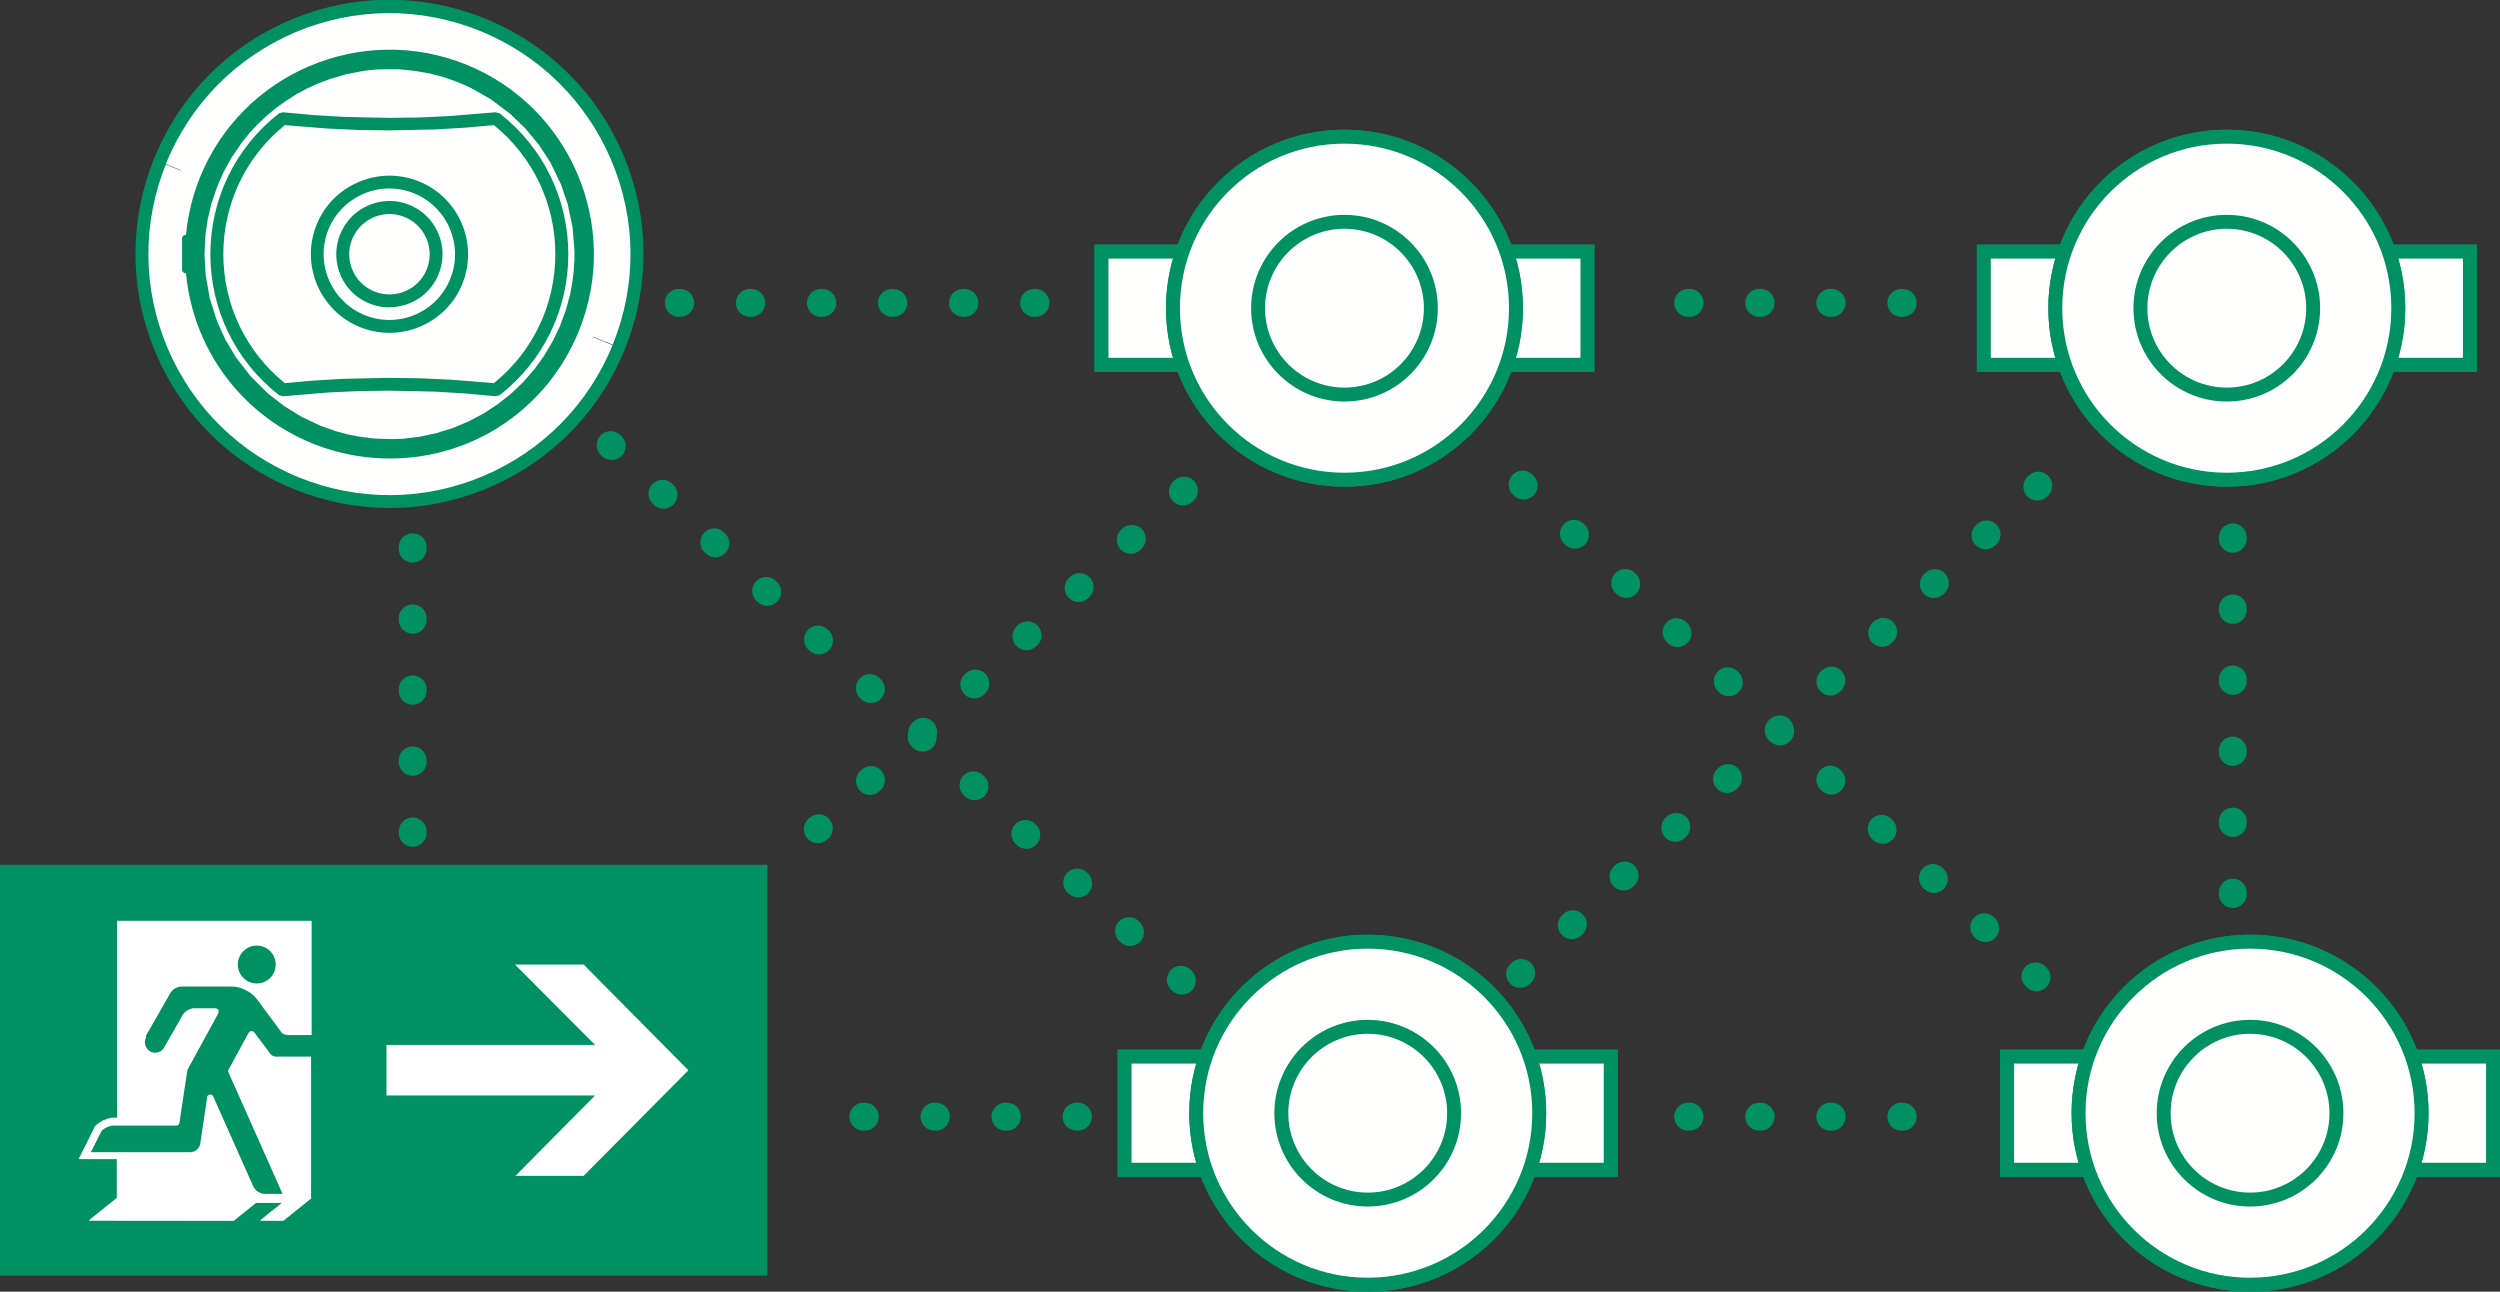
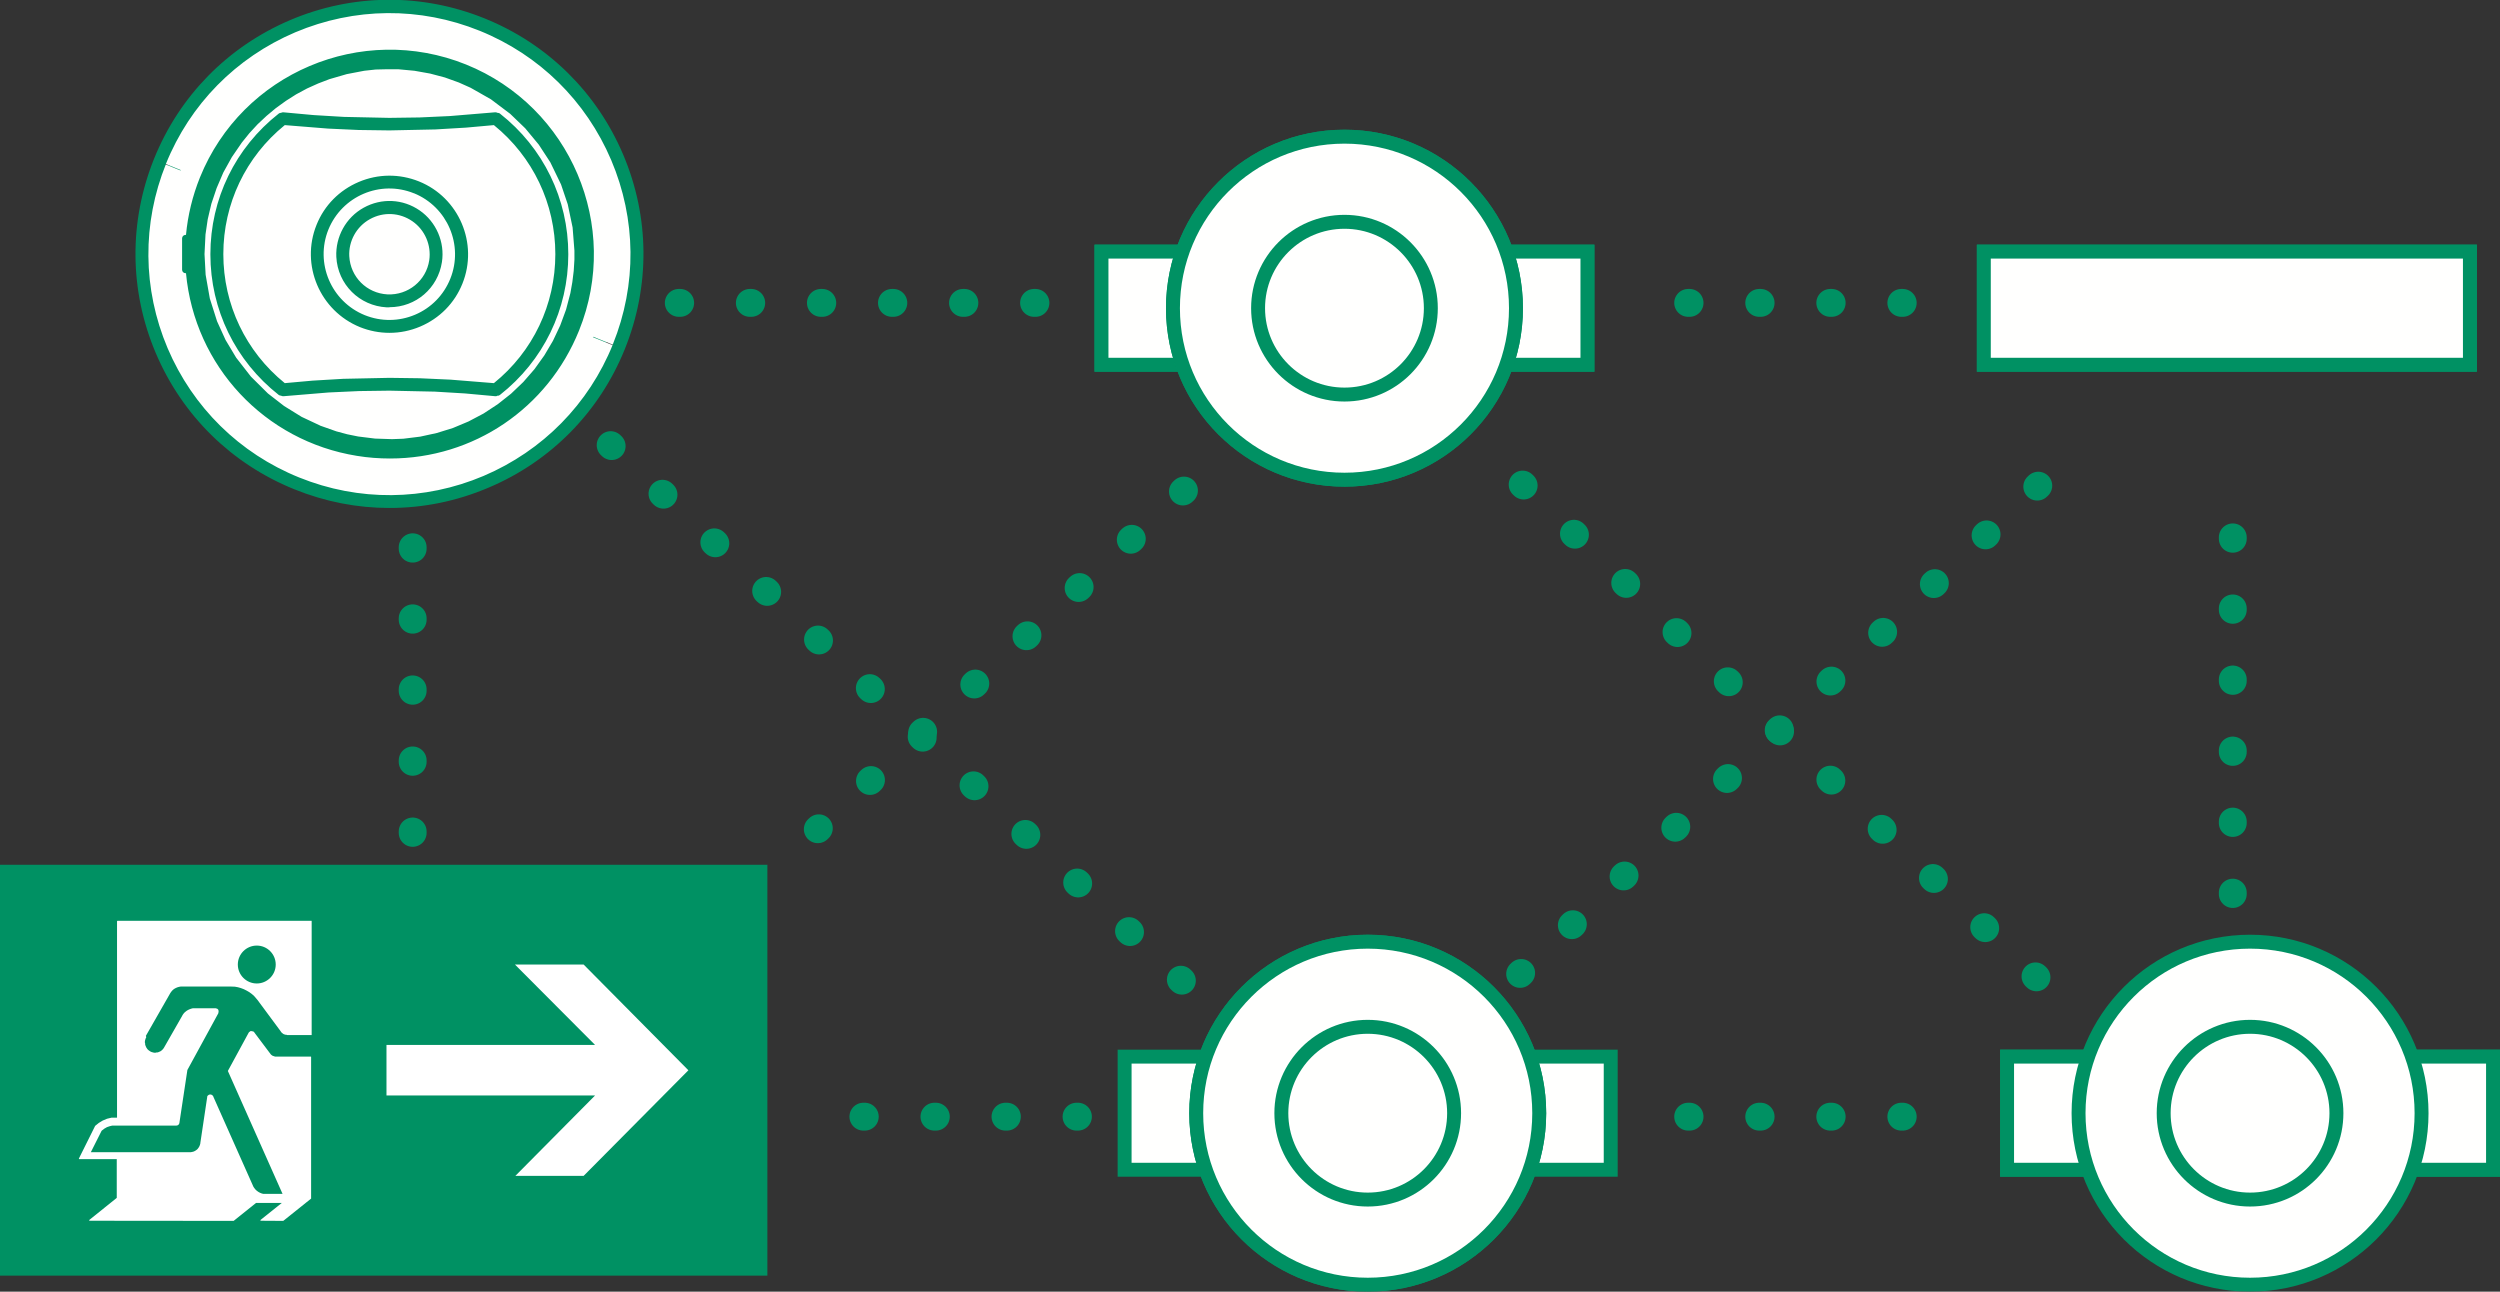
<svg xmlns="http://www.w3.org/2000/svg" id="Layer_2" viewBox="0 0 179.44 92.71">
  <rect x="0" y="0" width="179.44" height="92.71" fill="#333333" stroke="none" />
  <defs>
    <style>.cls-1{stroke:#c0d6bd;}.cls-1,.cls-2{stroke-linejoin:round;}.cls-1,.cls-2,.cls-3{stroke-linecap:round;}.cls-1,.cls-3{fill:none;}.cls-4{mask:url(#mask-11);}.cls-5{mask:url(#mask-10);}.cls-6{mask:url(#mask);}.cls-2,.cls-3,.cls-7,.cls-8{stroke:#009163;}.cls-2,.cls-7,.cls-9,.cls-8{fill:#fffffe;}.cls-2,.cls-9,.cls-10,.cls-8{fill-rule:evenodd;}.cls-11{mask:url(#mask-2-3);}.cls-3{stroke-dasharray:0 0 .1 5;stroke-miterlimit:10;stroke-width:2px;}.cls-9,.cls-10,.cls-12,.cls-13{stroke-width:0px;}.cls-10,.cls-13{fill:#fff;}.cls-14{mask:url(#mask-3);}.cls-15{mask:url(#mask-5);}.cls-16{mask:url(#mask-4);}.cls-17{mask:url(#mask-1);}.cls-18{mask:url(#mask-7);}.cls-19{mask:url(#mask-6);}.cls-20{mask:url(#mask-8);}.cls-21{mask:url(#mask-9);}.cls-12{fill:#009163;}</style>
    <mask id="mask" x="28.87" y="-206.33" width="1099.91" height="318.59" maskUnits="userSpaceOnUse">
      <g id="mask-2">
        <polygon id="path-1" class="cls-10" points="28.87 -206.33 1128.78 -206.33 1128.78 112.27 28.87 112.27 28.87 -206.33" />
      </g>
    </mask>
    <mask id="mask-1" x="28.87" y="-206.33" width="1099.91" height="318.59" maskUnits="userSpaceOnUse">
      <g id="mask-2-2">
        <polygon id="path-1-2" class="cls-10" points="28.87 -206.33 1128.78 -206.33 1128.78 112.27 28.87 112.27 28.87 -206.33" />
      </g>
    </mask>
    <mask id="mask-2-3" x="28.87" y="-206.33" width="1099.91" height="318.59" maskUnits="userSpaceOnUse">
      <g id="mask-2-4">
-         <polygon id="path-1-3" class="cls-10" points="28.87 -206.33 1128.78 -206.33 1128.78 112.27 28.87 112.27 28.87 -206.33" />
-       </g>
+         </g>
    </mask>
    <mask id="mask-3" x="-34.46" y="-206.33" width="1099.91" height="318.59" maskUnits="userSpaceOnUse">
      <g id="mask-2-5">
        <polygon id="path-1-4" class="cls-10" points="-34.46 -206.33 1065.44 -206.33 1065.44 112.27 -34.46 112.27 -34.46 -206.33" />
      </g>
    </mask>
    <mask id="mask-4" x="-34.46" y="-206.33" width="1099.91" height="318.59" maskUnits="userSpaceOnUse">
      <g id="mask-2-6">
        <polygon id="path-1-5" class="cls-10" points="-34.46 -206.33 1065.44 -206.33 1065.44 112.27 -34.46 112.27 -34.46 -206.33" />
      </g>
    </mask>
    <mask id="mask-5" x="-34.46" y="-206.33" width="1099.91" height="318.59" maskUnits="userSpaceOnUse">
      <g id="mask-2-7">
        <polygon id="path-1-6" class="cls-10" points="-34.46 -206.33 1065.44 -206.33 1065.44 112.27 -34.46 112.27 -34.46 -206.33" />
      </g>
    </mask>
    <mask id="mask-6" x="30.54" y="-148.55" width="1099.91" height="318.59" maskUnits="userSpaceOnUse">
      <g id="mask-2-8">
        <polygon id="path-1-7" class="cls-10" points="30.54 -148.55 1130.44 -148.55 1130.44 170.04 30.54 170.04 30.54 -148.55" />
      </g>
    </mask>
    <mask id="mask-7" x="30.54" y="-148.55" width="1099.91" height="318.59" maskUnits="userSpaceOnUse">
      <g id="mask-2-9">
        <polygon id="path-1-8" class="cls-10" points="30.54 -148.55 1130.44 -148.55 1130.44 170.04 30.54 170.04 30.54 -148.55" />
      </g>
    </mask>
    <mask id="mask-8" x="30.54" y="-148.55" width="1099.91" height="318.59" maskUnits="userSpaceOnUse">
      <g id="mask-2-10">
        <polygon id="path-1-9" class="cls-10" points="30.54 -148.55 1130.44 -148.55 1130.44 170.04 30.54 170.04 30.54 -148.55" />
      </g>
    </mask>
    <mask id="mask-9" x="-32.8" y="-148.55" width="1099.91" height="318.59" maskUnits="userSpaceOnUse">
      <g id="mask-2-11">
        <polygon id="path-1-10" class="cls-10" points="-32.8 -148.55 1067.11 -148.55 1067.11 170.04 -32.8 170.04 -32.8 -148.55" />
      </g>
    </mask>
    <mask id="mask-10" x="-32.8" y="-148.55" width="1099.91" height="318.59" maskUnits="userSpaceOnUse">
      <g id="mask-2-12">
-         <polygon id="path-1-11" class="cls-10" points="-32.8 -148.55 1067.11 -148.55 1067.11 170.04 -32.8 170.04 -32.8 -148.55" />
-       </g>
+         </g>
    </mask>
    <mask id="mask-11" x="-32.8" y="-148.55" width="1099.91" height="318.59" maskUnits="userSpaceOnUse">
      <g id="mask-2-13">
        <polygon id="path-1-12" class="cls-10" points="-32.8 -148.55 1067.11 -148.55 1067.11 170.04 -32.8 170.04 -32.8 -148.55" />
      </g>
    </mask>
  </defs>
  <g id="connecting_line">
    <line class="cls-3" x1="29.62" y1="39.28" x2="29.62" y2="59.8" />
    <line class="cls-3" x1="84.98" y1="35.21" x2="57" y2="61.09" />
    <line class="cls-3" x1="43.83" y1="31.95" x2="85.44" y2="70.96" />
    <line class="cls-3" x1="146.3" y1="34.86" x2="108.2" y2="70.76" />
    <line class="cls-3" x1="109.29" y1="34.78" x2="149.02" y2="72.88" />
    <line class="cls-3" x1="160.26" y1="38.57" x2="160.26" y2="66.73" />
    <line class="cls-3" x1="136.57" y1="21.74" x2="119.47" y2="21.74" />
    <line class="cls-3" x1="136.57" y1="80.15" x2="119.47" y2="80.15" />
    <line class="cls-3" x1="77.37" y1="80.15" x2="60.28" y2="80.15" />
    <line class="cls-3" x1="74.32" y1="21.74" x2="47.28" y2="21.74" />
    <path id="Fill-362" class="cls-2" d="m27.96,34.45c9.08,0,16.44-7.49,16.44-16.72S37.04,1.01,27.96,1.01,11.52,8.5,11.52,17.73s7.36,16.72,16.44,16.72" />
    <g id="Group-367">
      <path id="Fill-364" class="cls-9" d="m41.13,23.55c2.94-7.28-.58-15.56-7.85-18.5-7.28-2.94-15.56.58-18.5,7.85m-1.01,6.24c.43,6.62,5.37,12.06,11.92,13.11,6.55,1.06,12.95-2.56,15.43-8.7m-18.33,7.42l-.23-.1-.23-.1-.24-.11-.23-.11-.23-.11-.23-.12-.22-.12-.22-.12-.22-.13-.22-.13-.21-.14-.21-.15-.21-.15-.21-.15-.2-.15-.2-.16-.2-.16-.19-.17-.19-.17-.18-.17-.18-.18-.18-.18-.18-.18-.17-.18-.17-.19-.16-.2-.17-.2-.16-.2-.16-.2-.15-.2-.15-.21-.15-.21-.14-.22-.14-.22-.13-.22-.13-.22-.12-.22-.12-.23-.12-.23-.11-.23-.11-.23-.1-.23-.1-.23-.09-.24-.09-.24-.09-.24-.08-.24-.08-.24-.07-.24-.07-.25-.07-.25-.05-.25-.05-.25-.05-.25-.04-.25-.04-.25-.04-.25-.03-.25-.03-.25-.02-.25-.02-.25v-.25s-.02-.25-.02-.25v-.25s0-.36,0-.36l.02-.36.02-.37.04-.37.04-.38.06-.38.07-.38.08-.38.09-.38.1-.39.12-.39.13-.39.14-.39.16-.39.17-.39.18-.38.2-.38.21-.38.22-.37.23-.37.25-.36.26-.36.28-.35.29-.35.3-.33.31-.33.32-.32.33-.3.35-.3.36-.29.36-.27.38-.26.38-.25.39-.23.4-.22.4-.21.41-.2.42-.18.42-.17.42-.15.42-.14.43-.12.43-.11.43-.09.43-.08.43-.07.43-.05.43-.04.42-.02h.42s.42-.01.42-.01l.42.02.41.03.4.04.4.05.39.06.38.07.38.08.37.09.36.1.36.1.35.12.35.12.33.13m11.32,19.39c3.67-9.09-.72-19.44-9.81-23.12-9.09-3.67-19.45.72-23.12,9.81m18.41,1.85c-2.65-1.07-5.67.21-6.74,2.86-1.07,2.65.21,5.67,2.86,6.74m-1.4-4.63c.09,1.72,1.46,3.09,3.18,3.18,1.72.08,3.22-1.14,3.48-2.84m1.83-13.24l.22.09.22.1.22.1.22.11.22.11.22.11.22.12.22.12.22.13.21.13.21.14.21.14.21.15.21.15.2.15.2.16.2.16.2.16.19.17.19.17.19.18.18.18.18.19.18.19.17.2.17.2.17.2.16.2.16.21.16.21.15.21.15.22.15.22.14.22.14.22.13.23.13.23.12.23.12.23.11.23.11.24.1.24.1.24.09.24.09.24.09.24.08.24.08.25.07.25.07.25.06.25.06.25.05.25.05.25.04.25.04.25.03.25.03.25.03.24.02.25v.24s.02.24.02.24v.24s0,.24,0,.24v.42s-.02.42-.02.42l-.03.42-.05.42-.06.42-.07.42-.09.41-.1.41-.1.41-.12.4-.13.39-.15.4-.16.39-.17.39-.18.38-.19.38-.2.37-.22.36-.22.35-.23.35-.25.34-.25.33-.27.32-.28.31-.29.31-.29.3-.31.29-.31.28-.32.27-.33.26-.34.25-.35.24-.35.23-.36.22-.37.21-.37.2-.38.18-.38.17-.39.16-.39.15-.4.14-.4.12-.4.11-.41.1-.41.09-.41.07-.42.06-.42.05-.42.04-.42.02h-.42s-.42.01-.42.01l-.42-.02-.42-.03-.41-.04-.42-.05-.42-.06-.41-.08-.41-.09-.4-.1-.41-.12-.4-.12-.39-.14-.39-.15m8.46-12.24c.19-1.26-.35-2.53-1.4-3.25-1.05-.73-2.42-.8-3.54-.18-1.12.62-1.78,1.82-1.72,3.1m1.4,4.63c2.65,1.07,5.67-.21,6.74-2.86,1.07-2.65-.21-5.67-2.86-6.74m-9.59-4.94c-2.99,2.35-4.73,5.94-4.73,9.74s1.75,7.39,4.73,9.74m0-19.47l1.09.11,1.09.09,1.09.07,1.09.06,1.1.04,1.09.02h1.1s1.09,0,1.09,0l1.1-.02,1.09-.04,1.09-.06,1.09-.07,1.09-.09,1.09-.11m0,19.47c2.99-2.35,4.73-5.94,4.73-9.74s-1.75-7.39-4.73-9.74m0,19.48l-1.09-.11-1.09-.09-1.09-.07-1.09-.06-1.09-.04-1.1-.02h-1.09s-1.1,0-1.1,0l-1.09.02-1.1.04-1.09.06-1.09.07-1.09.09-1.09.11m-5.52-15.06c-.57,1.41-.91,2.89-1.01,4.41m0,0h-.24v1.83h.24m-2.29-7.57c-3.67,9.09.72,19.45,9.81,23.12,9.09,3.67,19.45-.72,23.12-9.81" />
      <path class="cls-12" d="m27.96,36.25c-2.28,0-4.57-.44-6.75-1.32-4.46-1.8-7.95-5.23-9.83-9.66s-1.92-9.32-.12-13.78c0,0,0,0,0,0,1.8-4.46,5.23-7.95,9.66-9.83,4.43-1.88,9.32-1.92,13.78-.12,4.46,1.8,7.95,5.23,9.83,9.66s1.92,9.32.12,13.78h0c-1.8,4.46-5.23,7.95-9.66,9.83-2.26.96-4.65,1.44-7.03,1.44ZM11.72,11.67c-1.75,4.34-1.71,9.1.12,13.4,1.83,4.31,5.22,7.64,9.56,9.39,4.34,1.75,9.1,1.71,13.4-.12,4.31-1.83,7.64-5.22,9.39-9.56h0c1.75-4.34,1.71-9.1-.12-13.4s-5.22-7.64-9.56-9.39c-4.34-1.75-9.1-1.71-13.4.12-4.31,1.83-7.64,5.22-9.39,9.56,0,0,0,0,0,0Zm16.28,21.02c-.77,0-1.56-.06-2.35-.19-6.63-1.07-11.58-6.44-12.11-13.11h-.01c-.14,0-.25-.11-.25-.25v-1.83c0-.14.11-.25.25-.25h.01c.12-1.46.46-2.89,1.01-4.25,0,0,0,0,0,0,2.99-7.39,11.43-10.98,18.82-7.99,7.39,2.99,10.98,11.43,7.99,18.82,0,0,0,0,0,0-2.25,5.56-7.54,9.05-13.36,9.05Zm-5.11-1.96l1.17.41,1.2.31,1.22.19,1.23.08,1.24-.03,1.23-.15,1.21-.26,1.18-.37,1.14-.48,1.09-.58,1.04-.68.97-.76.89-.85.82-.93.72-1,.63-1.06.68-1.5.39-1.17.28-1.2.17-1.22.05-1.47-.17-1.92-.39-1.7-.73-1.9-.88-1.57-1.08-1.44-1.44-1.45-1.61-1.19-1.93-1.01-1.23-.45-1.07-.29-1.53-.25-1.2-.08-1.24.03-1.26.16-1.26.28-.84.25-1.23.49-1.19.62-1.13.73-.71.55-.98.9-.88.99-.77,1.06-.65,1.1-.54,1.13-.42,1.14-.31,1.14-.2,1.12-.11,1.45v.35s.11,1.74.11,1.74l.4,1.96.59,1.65.8,1.56,1.15,1.63,1.38,1.45,1.37,1.08,1.28.79,1.35.64Zm-9.11-11.84c.08,0,.16.04.2.11l-.02-.77.02-.78s-.02.03-.03.04c-.04.04-.1.07-.17.07v1.33Zm21.82,9.32s-.02,0-.02,0l-2.18-.2-3.27-.17-2.18-.03-3.28.07-2.18.13-2.16.19s-.02,0-.04,0c-.06-.02-.13-.03-.18-.08-3.05-2.41-4.8-6.02-4.8-9.91s1.75-7.51,4.81-9.92c.02-.02.05-.04.07-.05.05-.02.1-.03.15-.02l2.14.19,2.18.13,3.27.07,3.27-.07,2.18-.13,2.16-.19c.07-.01.14,0,.2.05,3.07,2.41,4.83,6.03,4.83,9.93s-1.76,7.52-4.83,9.94c-.05.04-.1.05-.15.05,0,0,0,0,0,0Zm-7.65-.9l2.2.03,2.19.1,2.19.16,1,.1c2.9-2.32,4.56-5.77,4.56-9.48s-1.66-7.16-4.56-9.48l-2.09.19-3.29.17-2.2.03-2.2-.03-2.2-.1-2.19-.16-.99-.1c-2.9,2.32-4.56,5.76-4.56,9.48s1.66,7.16,4.56,9.48l2.08-.19,2.19-.13,2.2-.06h1.1Zm0-3.66c-.69,0-1.38-.13-2.03-.4,0,0,0,0,0,0-2.77-1.12-4.12-4.29-3-7.07,1.12-2.78,4.29-4.12,7.07-3h0c2.77,1.12,4.12,4.29,3,7.07-.54,1.34-1.58,2.4-2.91,2.96-.68.29-1.4.43-2.12.43Zm-1.85-.86h0c1.22.49,2.56.48,3.77-.03,1.21-.51,2.15-1.47,2.64-2.69,1.02-2.52-.2-5.4-2.72-6.42h0c-2.52-1.02-5.4.2-6.42,2.72-1.02,2.52.2,5.4,2.72,6.42Zm1.85-.97c-.06,0-.12,0-.18,0-1.85-.09-3.32-1.56-3.42-3.41h0c-.07-1.36.65-2.67,1.85-3.33,1.21-.67,2.67-.6,3.8.19,1.12.77,1.71,2.15,1.51,3.5h0c-.27,1.77-1.78,3.06-3.56,3.06Zm-3.1-3.44c.08,1.6,1.35,2.86,2.94,2.94,1.58.08,2.98-1.05,3.22-2.63,0,0,0,0,0,0,.17-1.16-.33-2.34-1.3-3.01-.98-.68-2.23-.74-3.27-.16-1.03.57-1.65,1.69-1.59,2.87h0Z" />
      <path class="cls-12" d="m27.96,36.21c-2.28,0-4.56-.44-6.74-1.32-4.45-1.8-7.94-5.22-9.81-9.64-1.88-4.42-1.92-9.3-.12-13.76,1.8-4.45,5.22-7.93,9.64-9.81,4.42-1.88,9.31-1.92,13.76-.12,4.45,1.8,7.94,5.22,9.81,9.64s1.92,9.3.12,13.75h0c-1.8,4.45-5.22,7.94-9.64,9.81-2.26.96-4.64,1.44-7.02,1.44ZM11.53,11.59l.16.07c-1.76,4.35-1.71,9.12.12,13.43s5.23,7.66,9.58,9.41c4.35,1.76,9.12,1.72,13.43-.12,4.31-1.83,7.66-5.23,9.41-9.58l.2.08-.2-.08c1.76-4.35,1.71-9.11-.12-13.43-1.83-4.31-5.23-7.66-9.58-9.41-4.34-1.76-9.12-1.71-13.43.12-4.31,1.83-7.66,5.23-9.41,9.58l-.16-.07Zm16.48,21.07c-.77,0-1.55-.06-2.34-.19-6.62-1.07-11.56-6.44-12.08-13.11h-.26v-2.25h.26c.12-1.47.45-2.91,1.01-4.28l.2.08-.2-.08c2.98-7.37,11.4-10.95,18.77-7.97,7.37,2.98,10.95,11.4,7.97,18.77-2.24,5.54-7.52,9.02-13.33,9.02Zm-14.01-13.52c.42,6.56,5.25,11.87,11.74,12.92,6.49,1.04,12.74-2.48,15.2-8.57l.2.08-.2-.08c2.89-7.16-.58-15.33-7.73-18.22-7.15-2.89-15.33.58-18.22,7.73-.56,1.39-.89,2.85-.99,4.34h-.21s0,.2,0,.2h-.03v1.4h.03v.21h.21Zm13.72,13.05l-1.27-.08-.85-.11-1.25-.27-1.22-.39-.4-.15.08-.2-.08.2-1.4-.66-1.53-.96-1.21-.98-1.09-1.1-1.1-1.43-.8-1.34-.54-1.17-.51-1.47-.34-1.52-.18-1.53-.02-.78.04-1.11.14-1.15.24-1.17.35-1.18.47-1.18.38-.78.44-.76.75-1.1.57-.71.62-.67.67-.63.71-.59,1.14-.8.8-.47.83-.41.85-.35.86-.3,1.31-.33.87-.15.87-.09,1.28-.04,1.24.08,1.19.18,1.13.27,1.06.35.34.13-.08.2.08-.2,1.34.63,1.31.79,1.23.95,1.14,1.1,1.17,1.45.97,1.59.55,1.2.57,1.74.33,1.76.11,1.49-.02,1.1-.08.85-.13.84-.29,1.25-.41,1.21-.51,1.17-.4.76-.68,1.08-.78,1.01-.87.94-.95.85-.68.52-1.07.7-.74.41-1.17.53-.8.3-.81.24-1.25.27-1.27.16-1.28.04Zm-4.83-1.41l1.17.41.8.22.81.17,1.23.15,1.24.04.83-.03,1.23-.15,1.21-.26,1.18-.37,1.14-.48,1.1-.58,1.04-.68.97-.77.89-.86.82-.93.72-1.01.63-1.06.53-1.12.43-1.16.32-1.2.15-.81.1-.82.05-.82v-.65s-.13-1.68-.13-1.68l-.36-1.7-.49-1.44-.78-1.62-.84-1.3-.98-1.2-1.1-1.06-1.4-1.06-1.49-.84-.87-.39-1.01-.36-1.07-.29-1.14-.2-1.19-.11-.82-.02-.83.03-.84.09-1.27.24-1.26.36-.83.32-.81.37-.79.42-.76.48-.73.52-.69.57-.65.61-.6.65-.55.69-.73,1.07-.62,1.12-.5,1.14-.38,1.15-.27,1.14-.17,1.12-.07,1.09v.35s.08,1.5.08,1.5l.31,1.73.53,1.67.62,1.37.77,1.3,1.07,1.39,1.24,1.23,1.19.92,1.28.79,1.36.64Zm12.7-2.59l-2.18-.2-2.18-.13-2.18-.06h-1.09s-2.18.02-2.18.02l-2.18.1-2.18.16-1.09.11-.02-.21-.13.16c-3.06-2.4-4.81-6.02-4.81-9.91s1.75-7.5,4.81-9.9l.13.16.02-.21,2.18.2,2.18.13,2.18.06h1.09s2.18-.02,2.18-.02l2.18-.1,2.18-.16,1.09-.11.02.22.14-.17c3.06,2.4,4.81,6.01,4.81,9.9s-1.75,7.5-4.81,9.91l-.14-.17-.02.22Zm-7.63-.82l2.19.03,2.19.1,2.19.16,1.01.1c2.92-2.32,4.59-5.79,4.59-9.52s-1.67-7.19-4.58-9.52l-2.1.19-2.19.13-2.19.06h-1.1s-2.2-.02-2.2-.02l-2.2-.1-2.19-.16-1.01-.1c-2.91,2.32-4.58,5.79-4.58,9.52s1.67,7.19,4.59,9.52l2.1-.19,2.19-.13,2.2-.06h1.1Zm0-3.73c-.68,0-1.37-.13-2.02-.4-2.76-1.11-4.09-4.26-2.98-7.02,1.12-2.76,4.26-4.1,7.02-2.98,2.76,1.11,4.09,4.26,2.98,7.02-.54,1.34-1.57,2.38-2.89,2.94-.68.29-1.39.43-2.11.43Zm-1.86-.79c1.23.5,2.58.48,3.8-.03s2.17-1.48,2.67-2.71c1.02-2.54-.21-5.44-2.74-6.46l.08-.2-.08.2c-2.54-1.02-5.44.21-6.47,2.74-1.03,2.54.21,5.44,2.74,6.46l-.08.2.08-.2Zm1.86-1.04c-.06,0-.12,0-.18,0-1.83-.09-3.29-1.54-3.38-3.38-.07-1.35.65-2.64,1.83-3.29,1.2-.67,2.64-.59,3.76.19,1.11.77,1.69,2.12,1.49,3.46l-.21-.03.21.03c-.27,1.75-1.76,3.03-3.52,3.03Zm-3.13-3.4c.08,1.62,1.36,2.89,2.98,2.98,1.6.08,3.02-1.07,3.26-2.66h0c.18-1.18-.34-2.37-1.31-3.05-.99-.69-2.26-.75-3.31-.17-1.04.58-1.67,1.71-1.61,2.9h-.21s.21,0,.21,0Z" />
      <path class="cls-12" d="m27.96,36.46c-2.34,0-4.63-.45-6.83-1.34-4.51-1.82-8.05-5.3-9.95-9.78-1.9-4.48-1.94-9.43-.12-13.95,1.82-4.51,5.29-8.04,9.77-9.95,4.48-1.9,9.44-1.94,13.95-.12,4.51,1.82,8.05,5.3,9.95,9.78,1.9,4.48,1.94,9.43.12,13.95-1.82,4.51-5.29,8.05-9.78,9.95-2.28.97-4.67,1.46-7.12,1.46ZM11.92,11.75h0c-1.73,4.28-1.69,8.99.11,13.24,1.81,4.25,5.16,7.55,9.44,9.28,4.28,1.73,8.99,1.69,13.24-.11,4.25-1.81,7.55-5.16,9.28-9.44,0,0,0,0,0-.01,1.73-4.28,1.68-8.98-.12-13.22-1.81-4.25-5.16-7.55-9.44-9.28-4.28-1.73-8.98-1.69-13.24.11-4.25,1.81-7.55,5.16-9.28,9.44Zm16.08,21.16c-.79,0-1.59-.06-2.38-.19-6.63-1.07-11.65-6.44-12.27-13.11h-.03c-.14,0-.25-.11-.25-.25v-2.25c0-.14.11-.25.25-.25h.03c.13-1.41.47-2.8,1-4.12,0,0,0,0,0,0,3.03-7.5,11.6-11.13,19.1-8.11,7.5,3.03,11.14,11.6,8.11,19.1-2.25,5.58-7.57,9.18-13.56,9.18Zm-5.02-2.36l1.16.41.78.21.79.16,1.21.15,1.22.04.81-.03,1.21-.15,1.19-.26,1.16-.36,1.12-.47,1.08-.57,1.02-.67.95-.75.88-.84.8-.92.71-.99.62-1.05.52-1.1.42-1.14.31-1.18.14-.79.1-.81.05-.81v-.64s-.13-1.66-.13-1.66l-.35-1.67-.48-1.42-.77-1.59-.83-1.27-.97-1.17-1.08-1.04-1.38-1.04-1.46-.83-.85-.38-1-.36-1.06-.28-1.12-.2-1.17-.11h-.8s-.82.02-.82.02l-.82.09-1.25.24-1.24.36-.81.31-.8.36-.78.42-.74.47-.72.52-.67.56-.64.6-.59.64-.54.67-.72,1.05-.61,1.1-.48,1.12-.38,1.13-.26,1.11-.16,1.09-.07,1.41.08,1.48.3,1.7.52,1.64.61,1.34.76,1.27,1.06,1.36,1.22,1.21,1.16.9,1.26.78,1.32.62Zm12.6-2.11s-.02,0-.02,0l-2.18-.2-2.17-.13-3.26-.07-2.18.03-2.18.1-3.25.27c-.06,0-.12-.01-.17-.04-.06,0-.11-.02-.16-.05-3.12-2.45-4.91-6.13-4.91-10.1s1.79-7.65,4.91-10.1c.05-.04.1-.05.16-.05.05-.03.1-.04.16-.04l2.18.2,2.17.13,3.26.07,2.18-.03,2.17-.1,3.25-.27c.06,0,.12.01.17.04.05,0,.12.01.17.05,3.12,2.45,4.91,6.13,4.91,10.1s-1.79,7.65-4.91,10.1c-.05.04-.11.06-.17.05-.04.03-.09.04-.14.04Zm-7.63-1.32h0l2.19.03,2.2.1,3.11.25c2.81-2.27,4.41-5.64,4.41-9.26s-1.61-6.99-4.41-9.26l-2,.18-2.2.13-3.3.07-2.2-.03-2.2-.1-3.11-.25c-2.8,2.27-4.41,5.64-4.41,9.26s1.61,6.99,4.41,9.26l2-.18,2.2-.13,3.31-.07h0Zm0-3.23c-.72,0-1.44-.14-2.11-.41-2.88-1.17-4.28-4.46-3.12-7.34.56-1.4,1.64-2.49,3.03-3.08,1.39-.59,2.92-.6,4.32-.04,2.88,1.16,4.28,4.46,3.12,7.34-.56,1.4-1.64,2.49-3.03,3.08-.71.3-1.45.45-2.2.45Zm-1.77-1.27c1.17.47,2.45.46,3.61-.03,1.16-.49,2.06-1.41,2.53-2.58.97-2.41-.2-5.16-2.61-6.14h-.01c-2.41-.97-5.15.2-6.13,2.61-.97,2.41.2,5.16,2.61,6.14h0Zm1.77-.56c-.06,0-.13,0-.19,0-1.96-.1-3.52-1.65-3.62-3.62-.07-1.44.69-2.83,1.96-3.53,1.28-.71,2.82-.64,4.03.2,1.18.82,1.81,2.27,1.59,3.7h0c-.29,1.88-1.87,3.24-3.77,3.24Zm-2.88-3.67h0c.08,1.49,1.25,2.66,2.74,2.74,1.48.07,2.78-.98,3-2.45.16-1.08-.31-2.18-1.21-2.8-.91-.63-2.08-.69-3.05-.15-.96.53-1.54,1.58-1.48,2.67Z" />
    </g>
    <g class="cls-6">
      <polygon id="Fill-174" class="cls-8" points="142.39 26.18 177.28 26.18 177.28 18.06 142.39 18.06 142.39 26.18" />
    </g>
    <g class="cls-17">
      <polygon id="Stroke-175" class="cls-7" points="142.39 26.18 177.28 26.18 177.28 18.06 142.39 18.06 142.39 26.18" />
    </g>
    <g class="cls-11">
      <g id="Group-182">
        <path id="Fill-176" class="cls-8" d="m159.83,34.43c6.8,0,12.31-5.51,12.31-12.31s-5.51-12.31-12.31-12.31-12.31,5.51-12.31,12.31,5.51,12.31,12.31,12.31" />
        <path id="Stroke-178" class="cls-7" d="m159.83,34.43c6.8,0,12.31-5.51,12.31-12.31s-5.51-12.31-12.31-12.31-12.31,5.51-12.31,12.31,5.51,12.31,12.31,12.31Z" />
-         <path id="Stroke-180" class="cls-7" d="m159.83,28.32c3.43,0,6.2-2.78,6.2-6.2s-2.78-6.2-6.2-6.2-6.2,2.78-6.2,6.2,2.78,6.2,6.2,6.2Z" />
      </g>
    </g>
    <g class="cls-14">
      <polygon id="Fill-174-2" class="cls-8" points="79.06 26.18 113.94 26.18 113.94 18.06 79.06 18.06 79.06 26.18" />
    </g>
    <g class="cls-16">
      <polygon id="Stroke-175-2" class="cls-7" points="79.06 26.18 113.94 26.18 113.94 18.06 79.06 18.06 79.06 26.18" />
    </g>
    <g class="cls-15">
      <g id="Group-182-2">
        <path id="Fill-176-2" class="cls-8" d="m96.5,34.43c6.8,0,12.31-5.51,12.31-12.31s-5.51-12.31-12.31-12.31-12.31,5.51-12.31,12.31,5.51,12.31,12.31,12.31" />
        <path id="Stroke-178-2" class="cls-7" d="m96.5,34.43c6.8,0,12.31-5.51,12.31-12.31s-5.51-12.31-12.31-12.31-12.31,5.51-12.31,12.31,5.51,12.31,12.31,12.31Z" />
        <path id="Stroke-180-2" class="cls-7" d="m96.5,28.32c3.43,0,6.2-2.78,6.2-6.2s-2.78-6.2-6.2-6.2-6.2,2.78-6.2,6.2,2.78,6.2,6.2,6.2Z" />
      </g>
    </g>
    <g class="cls-19">
      <polygon id="Fill-174-3" class="cls-8" points="144.06 83.96 178.94 83.96 178.94 75.84 144.06 75.84 144.06 83.96" />
    </g>
    <g class="cls-18">
      <polygon id="Stroke-175-3" class="cls-7" points="144.06 83.96 178.94 83.96 178.94 75.84 144.06 75.84 144.06 83.96" />
    </g>
    <g class="cls-20">
      <g id="Group-182-3">
-         <path id="Fill-176-3" class="cls-8" d="m161.5,92.21c6.8,0,12.31-5.51,12.31-12.31s-5.51-12.31-12.31-12.31-12.31,5.51-12.31,12.31,5.51,12.31,12.31,12.31" />
        <path id="Stroke-178-3" class="cls-7" d="m161.5,92.21c6.8,0,12.31-5.51,12.31-12.31s-5.51-12.31-12.31-12.31-12.31,5.51-12.31,12.31,5.51,12.31,12.31,12.31Z" />
        <path id="Stroke-180-3" class="cls-7" d="m161.5,86.1c3.43,0,6.2-2.78,6.2-6.2s-2.78-6.2-6.2-6.2-6.2,2.78-6.2,6.2,2.78,6.2,6.2,6.2Z" />
      </g>
    </g>
    <g class="cls-21">
      <polygon id="Fill-174-4" class="cls-8" points="80.72 83.96 115.61 83.96 115.61 75.84 80.72 75.84 80.72 83.96" />
    </g>
    <g class="cls-5">
      <polygon id="Stroke-175-4" class="cls-7" points="80.72 83.96 115.61 83.96 115.61 75.84 80.72 75.84 80.72 83.96" />
    </g>
    <g class="cls-4">
      <g id="Group-182-4">
        <path id="Fill-176-4" class="cls-8" d="m98.17,92.21c6.8,0,12.31-5.51,12.31-12.31s-5.51-12.31-12.31-12.31-12.31,5.51-12.31,12.31,5.51,12.31,12.31,12.31" />
        <path id="Stroke-178-4" class="cls-7" d="m98.17,92.21c6.8,0,12.31-5.51,12.31-12.31s-5.51-12.31-12.31-12.31-12.31,5.51-12.31,12.31,5.51,12.31,12.31,12.31Z" />
        <path id="Stroke-180-4" class="cls-7" d="m98.17,86.1c3.43,0,6.2-2.78,6.2-6.2s-2.78-6.2-6.2-6.2-6.2,2.78-6.2,6.2,2.78,6.2,6.2,6.2Z" />
      </g>
    </g>
    <line class="cls-1" x1="27.58" y1="77.68" x2="27.58" y2="77.68" />
    <line class="cls-1" x1="27.34" y1="78.75" x2="27.34" y2="78.75" />
    <rect class="cls-12" y="62.07" width="55.08" height="29.49" />
    <path class="cls-13" d="m10.47,74.35l1.76-3.08.08-.11.07-.08.08-.07.09-.06.1-.05.1-.04.11-.03.11-.02h3.61s.28.01.28.01l.22.04.21.06.21.08.2.1.19.11.18.13.17.15.24.28,1.68,2.27h0s0,.01,0,.01l.06.07.05.04.05.04.05.03.06.02.06.02h.06s.06.02.06.02h1.75s.01,0,.01,0h0s0,0,0,0h0v-8.17h0s0-.01,0-.01h0s-.01-.02-.01-.02h-13.94v.02h-.02v14.11h-.39l-.33.08-.31.13-.28.17-.26.21h0s-1.17,2.35-1.17,2.35h0s.01.02.01.02h0s.01.02.01.02h2.7v2.78l-1.98,1.59h0s.01.03.01.03v.02h0s10.36.01,10.36.01h0s0,0,0,0l1.61-1.29h1.85l-1.54,1.23h0s.01.03.01.03v.02h0s1.63.01,1.63.01h0s0,0,0,0l2-1.6h0s0-.02,0-.02v-10.15h0s0,0,0,0h0s-.01-.02-.01-.02h-2.57s-.11-.03-.15-.05l-.05-.02-.04-.03-.04-.03-.04-.04-1.18-1.57h0s0-.01,0-.01l-.02-.02-.03-.02-.03-.02h-.04s-.04-.02-.04-.02h-.04s-.04,0-.04,0h-.04s-.03.03-.03.03l-.03.02-.03.02s-.03.04-.03.04h0s-1.49,2.74-1.49,2.74h0s0,.02,0,.02l3.92,8.81h-1.39s-.11-.03-.11-.03l-.1-.04-.1-.05-.09-.06-.09-.07-.08-.08-.07-.09-.06-.09-2.88-6.47v-.02c-.07-.12-.21-.17-.32-.11-.06.03-.1.07-.12.14,0,0,0,.03,0,.03h0s0,0,0,.01h0l-.49,3.28v.03s-.03.11-.03.11l-.04.1-.06.1-.07.09-.08.07-.09.06-.1.05-.11.03-.11.02h-.04s-7.13,0-7.13,0l.77-1.53.03-.03.17-.13.19-.11.21-.07.17-.04h4.59s.01,0,.01,0c.11,0,.2-.08.22-.19v-.02s0,0,0,0l.57-3.78,2.22-4.07h0s.01-.04.01-.04v-.04s.01-.04.01-.04v-.04s-.01-.04-.01-.04v-.04s-.03-.03-.03-.03l-.02-.03-.03-.02-.03-.02h-.04s-.04-.02-.04-.02h-.03s0,0,0,0h-1.62s-.12.03-.12.03l-.11.04-.11.05-.1.06-.09.07-.09.08-.07.09-.06.09h0s0,0,0,.01h0s-1.32,2.31-1.32,2.31l-.04.06-.05.06-.05.05-.06.05-.06.04-.07.03-.07.03-.07.02h-.07s-.07.02-.07.02h-.07s-.07-.01-.07-.01l-.07-.02-.07-.02-.07-.03-.06-.04-.06-.04-.06-.05-.05-.05-.04-.06-.04-.06-.03-.07-.03-.07-.02-.07v-.07s-.02-.07-.02-.07v-.07s.01-.07.01-.07l.02-.07.02-.07.05-.1Z" />
    <polygon class="cls-13" points="27.74 78.63 42.71 78.63 36.99 84.4 41.89 84.4 49.41 76.82 41.89 69.23 36.96 69.23 42.71 75 27.74 75 27.74 78.63" />
    <path class="cls-12" d="m17.07,69.23c0-.75.61-1.36,1.36-1.36s1.36.61,1.36,1.36-.61,1.36-1.36,1.36-1.36-.61-1.36-1.36" />
  </g>
</svg>